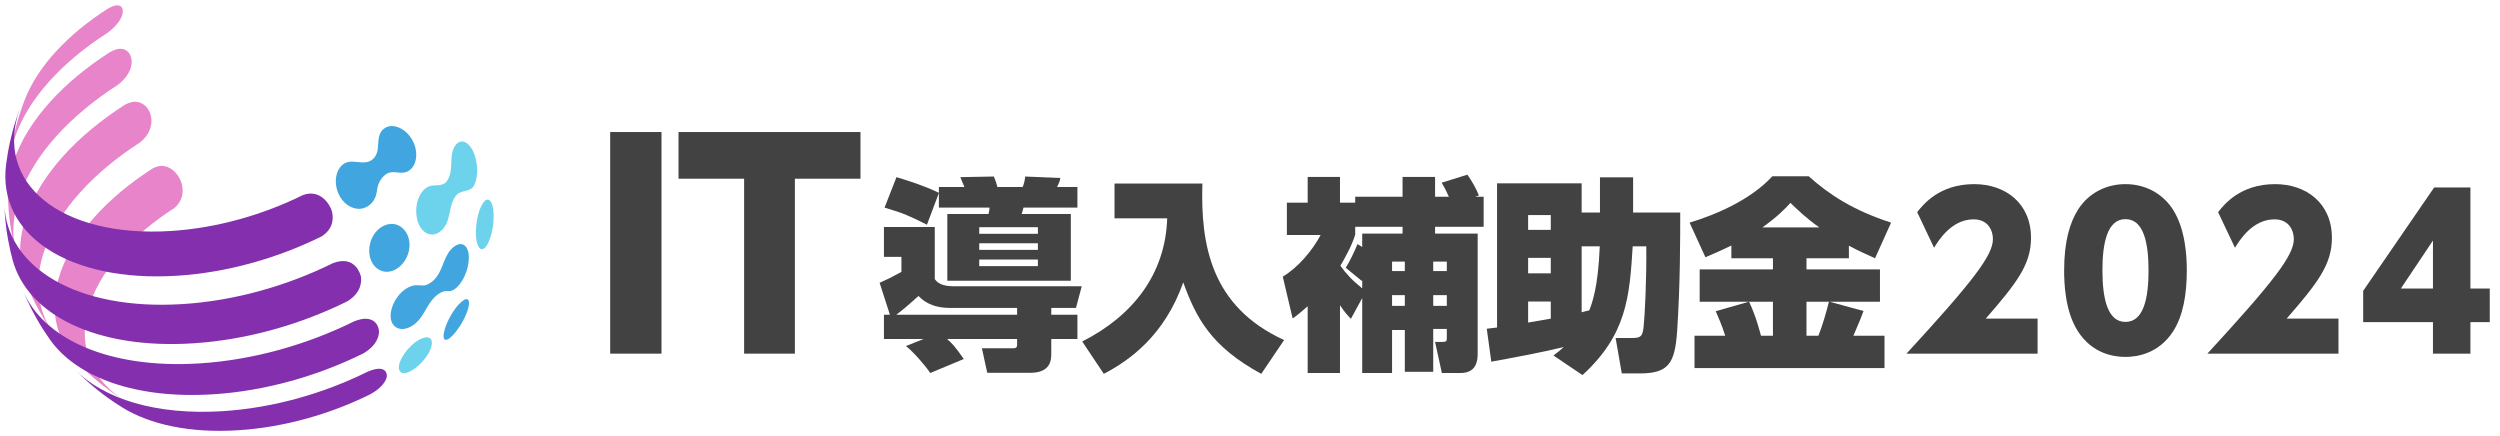
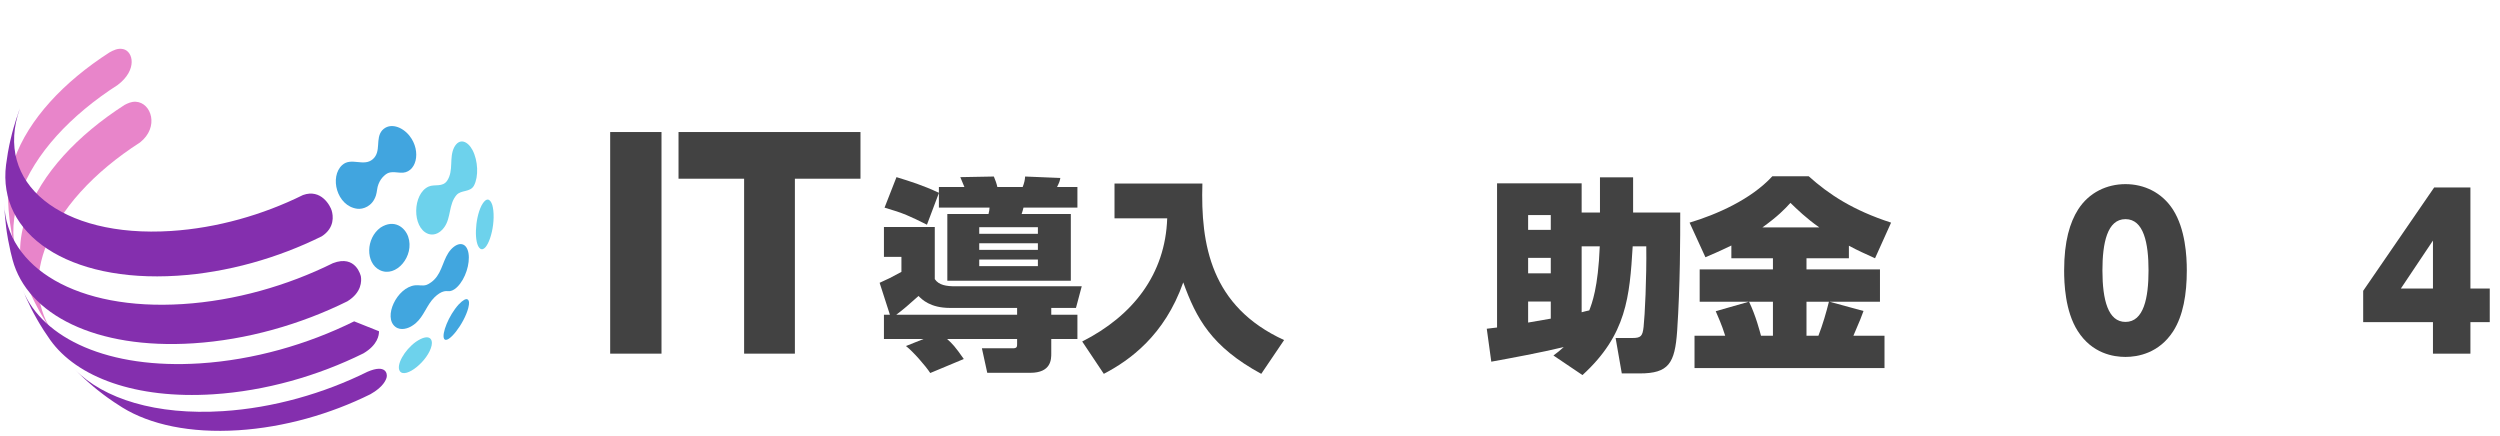
<svg xmlns="http://www.w3.org/2000/svg" width="235" height="41" viewBox="0 0 235 41" fill="none">
  <g style="mix-blend-mode:multiply">
-     <path d="M10.048 3.127C11.793 1.87 11.824 0.562 11.096 0.503C10.741 0.474 10.386 0.677 10.072 0.856C6.38 3.23 3.549 6.222 2.322 9.39C2.256 9.565 2.168 9.798 2.104 9.974C1.878 10.636 1.823 10.793 1.614 11.512C1.416 12.252 1.412 12.266 1.321 12.667C1.162 13.406 1.159 13.42 1.089 13.818C1.035 14.154 0.967 14.604 0.92 14.942C1.008 14.241 1.183 13.517 1.448 12.774C2.726 9.194 5.888 5.802 10.048 3.127Z" fill="#E885CA" />
-   </g>
+     </g>
  <g style="mix-blend-mode:multiply">
    <path d="M11.069 7.982C12.923 6.584 12.536 4.82 11.571 4.614C11.071 4.506 10.659 4.729 10.295 4.925C5.973 7.703 2.688 11.227 1.36 14.947C0.906 16.22 0.708 17.439 0.745 18.586C0.759 18.92 0.784 19.365 0.807 19.699C0.876 20.443 0.877 20.457 0.928 20.849C1.034 21.587 1.036 21.601 1.106 21.989C1.248 22.719 1.25 22.734 1.339 23.116C1.395 23.343 1.469 23.646 1.528 23.872C1.077 22.186 1.168 20.299 1.889 18.279C3.253 14.457 6.628 10.837 11.069 7.982Z" fill="#E885CA" />
  </g>
  <g style="mix-blend-mode:multiply">
    <path d="M13.155 13.395C14.996 11.951 14.229 9.652 12.772 9.565C12.34 9.539 11.989 9.72 11.706 9.865C7.265 12.72 3.89 16.34 2.526 20.163C1.667 22.568 1.7 24.785 2.482 26.699C2.58 26.93 2.71 27.239 2.812 27.469C3.127 28.145 3.133 28.158 3.312 28.508C3.66 29.17 3.667 29.183 3.863 29.524C4.245 30.17 4.252 30.182 4.466 30.516C4.641 30.781 4.878 31.132 5.059 31.393C3.511 29.213 3.127 26.472 4.216 23.422C5.544 19.7 8.831 16.175 13.155 13.395Z" fill="#E885CA" />
  </g>
  <g style="mix-blend-mode:multiply">
-     <path d="M16.38 19.562C18.001 18.225 16.868 15.809 15.392 15.607C14.942 15.545 14.605 15.709 14.335 15.841C10.171 18.518 7.007 21.912 5.728 25.495C4.5 28.935 5.218 31.966 7.404 34.2C7.953 34.747 7.963 34.758 8.266 35.038C8.828 35.544 8.839 35.553 9.149 35.812C9.742 36.295 9.753 36.304 10.082 36.551C10.707 37.009 10.718 37.017 11.065 37.252C11.304 37.408 11.622 37.615 11.864 37.767C8.512 35.702 7.105 32.338 8.518 28.381C9.686 25.108 12.576 22.007 16.38 19.562" fill="#E885CA" />
-   </g>
+     </g>
  <g style="mix-blend-mode:multiply">
    <path d="M31.183 19.81C31.316 20.265 31.49 21.411 30.241 22.216C26.123 24.256 21.384 25.616 16.659 25.918C6.42 26.571 -0.256 22.033 0.569 15.489C0.615 15.151 0.683 14.701 0.738 14.365C0.878 13.621 0.881 13.607 0.97 13.214C1.149 12.468 1.152 12.454 1.263 12.059C1.466 11.371 1.508 11.228 1.753 10.521C1.818 10.346 1.903 10.111 1.971 9.937C1.935 10.028 1.901 10.119 1.869 10.211C-0.634 17.224 5.728 22.373 16.079 21.712C20.394 21.437 24.72 20.195 28.481 18.333C30.189 17.721 31.048 19.341 31.184 19.809" fill="#842FAE" />
  </g>
  <g style="mix-blend-mode:multiply">
    <path d="M33.922 25.98C33.993 26.406 34.011 27.486 32.654 28.322C28.258 30.499 23.2 31.95 18.156 32.273C9.035 32.855 2.564 29.579 1.182 24.42C1.124 24.193 1.047 23.891 0.993 23.664C0.884 23.169 0.806 22.794 0.76 22.537C0.635 21.8 0.633 21.787 0.582 21.397C0.522 20.892 0.482 20.508 0.461 20.246C0.438 19.913 0.413 19.467 0.398 19.133C0.591 25.176 7.284 29.215 17.184 28.582C22.093 28.269 27.017 26.856 31.296 24.737C33.471 23.904 33.918 25.959 33.922 25.98Z" fill="#842FAE" />
  </g>
  <g style="mix-blend-mode:multiply">
-     <path d="M35.625 31.137C35.634 31.497 35.508 32.421 34.163 33.215C29.882 35.336 24.956 36.749 20.044 37.063C12.762 37.528 7.214 35.467 4.71 31.94C4.53 31.679 4.292 31.328 4.117 31.063C3.719 30.427 3.712 30.415 3.514 30.071C3.149 29.419 3.143 29.407 2.963 29.055C2.738 28.601 2.572 28.255 2.463 28.016C2.363 27.785 2.229 27.478 2.133 27.246C4.015 31.856 10.238 34.703 18.791 34.157C23.836 33.835 28.895 32.383 33.291 30.206C35.161 29.453 35.614 30.656 35.625 31.137Z" fill="#842FAE" />
+     <path d="M35.625 31.137C35.634 31.497 35.508 32.421 34.163 33.215C29.882 35.336 24.956 36.749 20.044 37.063C12.762 37.528 7.214 35.467 4.71 31.94C4.53 31.679 4.292 31.328 4.117 31.063C3.719 30.427 3.712 30.415 3.514 30.071C3.149 29.419 3.143 29.407 2.963 29.055C2.738 28.601 2.572 28.255 2.463 28.016C2.363 27.785 2.229 27.478 2.133 27.246C4.015 31.856 10.238 34.703 18.791 34.157C23.836 33.835 28.895 32.383 33.291 30.206Z" fill="#842FAE" />
  </g>
  <g style="mix-blend-mode:multiply">
    <path d="M36.35 35.446C36.294 35.704 36.032 36.377 34.815 37.059C31.05 38.924 26.718 40.167 22.398 40.443C17.875 40.732 14.112 39.912 11.516 38.313C11.275 38.16 10.955 37.956 10.718 37.798C10.082 37.359 10.07 37.35 9.734 37.098C9.13 36.631 9.118 36.623 8.801 36.359C8.228 35.868 8.217 35.859 7.919 35.584C7.356 35.051 7.345 35.041 7.057 34.747C9.754 37.504 14.688 39.048 20.955 38.648C25.685 38.346 30.427 36.985 34.548 34.944C36.298 34.197 36.414 35.15 36.35 35.446Z" fill="#842FAE" />
  </g>
  <g style="mix-blend-mode:multiply">
    <path d="M46.37 19.762C46.571 21.508 45.773 23.834 45.134 23.369C44.548 22.943 44.621 20.601 45.26 19.327C45.907 18.149 46.239 19.151 46.275 19.268C46.305 19.369 46.348 19.567 46.37 19.762Z" fill="#6DD2EC" />
  </g>
  <g style="mix-blend-mode:multiply">
    <path d="M40.575 32.464C40.281 33.904 38.099 35.665 37.581 34.88C37.221 34.333 37.999 32.919 39.095 32.129C40.32 31.303 40.702 31.841 40.575 32.464Z" fill="#6DD2EC" />
  </g>
  <g style="mix-blend-mode:multiply">
    <path d="M38.368 22.246C38.996 24.064 37.225 26.15 35.699 25.39C34.343 24.715 34.383 22.399 35.767 21.394C37.068 20.555 38.071 21.388 38.368 22.246Z" fill="#41A6DF" />
  </g>
  <g style="mix-blend-mode:multiply">
    <path d="M44.017 28.957C43.624 30.451 42.075 32.421 41.746 31.844C41.496 31.407 42.164 29.664 43.118 28.617C44 27.699 44.081 28.305 44.089 28.435C44.094 28.528 44.086 28.694 44.017 28.957Z" fill="#41A6DF" />
  </g>
  <g style="mix-blend-mode:multiply">
    <path d="M38.485 12.755C39.666 14.233 39.131 16.378 37.618 16.232C36.826 16.155 36.529 16.127 36.103 16.526C35.859 16.755 35.722 16.959 35.579 17.303C35.437 17.645 35.449 18.021 35.338 18.37C35.006 19.416 34.103 19.692 33.578 19.623C31.641 19.368 30.96 16.604 32.168 15.514C33.015 14.75 34.19 15.705 35.041 14.966C35.881 14.235 35.241 13.018 35.935 12.24C36.652 11.483 37.817 11.918 38.485 12.754" fill="#41A5DF" />
  </g>
  <g style="mix-blend-mode:multiply">
    <path d="M44.039 23.808C44.201 24.803 43.74 26.209 43.011 26.943C42.952 27.003 42.907 27.043 42.887 27.059C42.624 27.29 42.364 27.394 42.115 27.369C41.93 27.351 41.495 27.308 40.834 27.956C40.112 28.663 39.856 29.709 39.08 30.378C38.95 30.489 38.858 30.549 38.719 30.639C38.386 30.855 37.687 31.115 37.173 30.727C35.983 29.825 37.307 27.013 39.013 26.819C39.36 26.779 39.711 26.893 40.056 26.791C40.093 26.78 40.429 26.673 40.816 26.288C41.613 25.492 41.647 24.273 42.392 23.448C43.135 22.654 43.873 22.816 44.039 23.808Z" fill="#41A6DF" />
  </g>
  <g style="mix-blend-mode:multiply">
    <path d="M44.419 14.113C44.94 15.11 45.001 16.603 44.555 17.441C44.204 18.101 43.347 17.829 42.911 18.334C42.163 19.203 42.415 20.451 41.765 21.357C41.741 21.391 41.667 21.493 41.586 21.579C41.013 22.18 40.453 22.058 40.238 21.977C38.722 21.408 38.763 18.212 40.294 17.535C40.858 17.287 41.612 17.631 42.042 16.97C42.663 16.016 42.198 14.835 42.691 13.853C43.184 12.924 43.972 13.264 44.419 14.113Z" fill="#6DD2EC" />
  </g>
  <path d="M232.219 33.242H228.698V30.28H222.139V27.337L228.814 17.619H232.219V27.125H234.037V30.28H232.219V33.242ZM228.698 22.613L225.679 27.125H228.698V22.613Z" fill="#424242" />
-   <path d="M214.943 29.95H219.818V33.242H207.494C213.724 26.466 215.62 24.007 215.62 22.477C215.62 21.722 215.214 20.619 213.802 20.619C211.732 20.619 210.512 22.593 210.087 23.29L208.5 19.941C209.081 19.205 210.59 17.308 213.859 17.308C216.801 17.308 219.2 19.109 219.2 22.361C219.2 24.859 217.865 26.601 214.943 29.95Z" fill="#424242" />
  <path d="M199.795 33.551C198.673 33.551 196.661 33.242 195.306 31.112C194.107 29.234 194.029 26.582 194.029 25.42C194.029 22.671 194.571 20.909 195.345 19.689C196.371 18.082 198.054 17.308 199.795 17.308C201.536 17.308 203.22 18.082 204.264 19.709C205.425 21.529 205.56 24.065 205.56 25.42C205.56 27.666 205.212 29.679 204.284 31.131C202.949 33.203 200.956 33.551 199.795 33.551ZM199.795 30.26C201.517 30.26 201.962 27.995 201.962 25.42C201.962 22.864 201.517 20.599 199.795 20.599C198.073 20.599 197.628 22.864 197.628 25.42C197.628 28.227 198.17 30.26 199.795 30.26Z" fill="#424242" />
-   <path d="M186.658 29.95H191.533V33.242H179.209C185.439 26.466 187.335 24.007 187.335 22.477C187.335 21.722 186.929 20.619 185.516 20.619C183.446 20.619 182.227 22.593 181.802 23.29L180.215 19.941C180.796 19.205 182.305 17.308 185.574 17.308C188.515 17.308 190.915 19.109 190.915 22.361C190.915 24.859 189.579 26.601 186.658 29.95Z" fill="#424242" />
  <path d="M177.762 20.928L176.253 24.277C175.401 23.89 174.57 23.522 173.796 23.096V24.277H169.81V25.323H176.717V28.363H171.977L175.169 29.234C175.034 29.621 174.821 30.182 174.221 31.557H177.143V34.596H159.285V31.557H162.168C161.839 30.492 161.471 29.718 161.278 29.253L164.392 28.363H159.769V25.323H166.656V24.277H162.748V23.077C161.471 23.697 160.929 23.91 160.31 24.181L158.82 20.928C161.336 20.173 164.586 18.76 166.598 16.572H170.023C171.919 18.276 174.183 19.767 177.762 20.928ZM171.919 28.363H169.81V31.557H170.932C171.338 30.512 171.667 29.369 171.919 28.363ZM166.656 31.557V28.363H164.412C165.07 29.737 165.418 31.15 165.534 31.557H166.656ZM171.01 21.373C169.791 20.522 168.901 19.65 168.301 19.07C167.759 19.67 167.101 20.347 165.669 21.373H171.01Z" fill="#424242" />
  <path d="M154.75 23.157H153.473C153.183 27.88 152.912 31.462 148.752 35.257L146.024 33.417C146.43 33.108 146.663 32.934 146.992 32.624C144.825 33.146 142.097 33.65 140.181 33.998L139.756 30.901C140.452 30.823 140.549 30.804 140.723 30.785V17.232H148.675V19.981H150.397V16.671H153.512V19.981H157.942C157.942 22.324 157.942 26.816 157.652 31.114C157.439 34.153 156.859 35.102 154.131 35.102H152.448L151.867 31.772H153.435C154.228 31.772 154.402 31.617 154.498 30.726C154.615 29.681 154.789 26.157 154.75 23.157ZM145.773 24.241H143.644V25.693H145.773V24.241ZM150.378 23.157H148.675V29.352C148.791 29.313 149.294 29.197 149.391 29.178C149.642 28.519 150.223 27.067 150.378 23.157ZM145.773 29.952V28.345H143.644V30.32C143.973 30.262 145.483 30.01 145.773 29.952ZM145.773 20.214H143.644V21.608H145.773V20.214Z" fill="#424242" />
-   <path d="M128.048 28.016L126.984 29.971C126.635 29.604 126.404 29.352 125.958 28.694V35.063H122.921V28.79C122.089 29.507 121.934 29.642 121.509 29.933L120.58 26.003C122.05 25.131 123.385 23.505 124.14 22.092H120.967V19.052H122.921V16.632H125.958V19.052H127.39V18.491H131.84V16.632H134.897V18.491H136.193C135.903 17.852 135.806 17.658 135.516 17.174L137.935 16.419C138.38 17.058 138.728 17.658 139.018 18.375L138.67 18.491H139.463V21.317H134.897V21.956H138.902V33.243C138.902 33.979 138.747 35.063 137.277 35.063H135.536L134.897 32.14H135.593C135.961 32.14 136 32.062 136 31.753V30.92H134.723V34.947H132.053V31.017H130.854V35.063H128.048V28.016ZM132.053 24.589H130.854V25.48H132.053V24.589ZM132.053 27.745H130.854V28.752H132.053V27.745ZM127.39 21.317V22.053C127.119 22.982 126.481 24.163 125.997 24.976C126.539 25.731 127.1 26.351 128.048 27.106V26.351L128.009 26.409L126.5 25.17C126.829 24.647 127.294 23.718 127.603 22.944L128.048 23.215V21.956H131.84V21.317H127.39ZM136 24.589H134.723V25.48H136V24.589ZM136 27.745H134.723V28.752H136V27.745Z" fill="#424242" />
  <path d="M104.764 20.524V17.252H113.025C112.851 23.002 113.819 28.81 120.706 31.966L118.558 35.141C113.857 32.585 112.445 29.913 111.226 26.545C109.466 31.54 106.176 33.882 103.758 35.141L101.727 32.101C106.505 29.681 109.543 25.77 109.717 20.524H104.764Z" fill="#424242" />
  <path d="M88.256 19.517V18.142L87.133 21.123C85.547 20.33 84.947 20.039 83.148 19.517L84.27 16.651C85.586 17.058 86.727 17.406 88.256 18.123V17.581H90.655C90.597 17.445 90.326 16.787 90.268 16.651L93.422 16.593C93.538 16.845 93.712 17.348 93.75 17.581H96.13C96.265 17.232 96.343 16.942 96.362 16.593L99.671 16.729C99.632 16.98 99.594 17.116 99.361 17.581H101.277V19.517H96.208C96.188 19.613 96.072 20.02 96.033 20.117H100.658V26.39H89.049V20.117H92.919C92.996 19.807 92.996 19.768 93.016 19.517H88.256ZM97.562 22.866H92.048V23.485H97.562V22.866ZM97.562 21.356H92.048V21.975H97.562V21.356ZM97.562 24.395H92.048V25.015H97.562V24.395ZM83.09 29.584H83.651L82.684 26.583C83.593 26.177 83.612 26.157 84.734 25.557V24.144H83.09V21.336H87.869V26.235C88.256 26.815 88.972 26.912 89.823 26.912H101.683L101.141 28.945H98.819V29.584H101.277V31.868H98.819V33.224C98.819 33.766 98.819 35.044 96.846 35.044H92.802L92.299 32.74H95.221C95.608 32.74 95.608 32.565 95.608 32.333V31.868H89.029C89.494 32.275 89.803 32.604 90.597 33.746L87.443 35.063C86.998 34.385 85.837 33.049 85.16 32.527L86.805 31.868H83.09V29.584ZM84.251 29.584H95.608V28.945H89.3C87.424 28.945 86.65 28.132 86.34 27.822C85.412 28.655 84.947 29.061 84.251 29.584Z" fill="#424242" />
  <path d="M74.719 16.799V33.243H69.947V16.799H63.781V12.411H80.885V16.799H74.719Z" fill="#424242" />
  <path d="M57.357 12.411H62.181V33.243H57.357V12.411Z" fill="#424242" />
</svg>